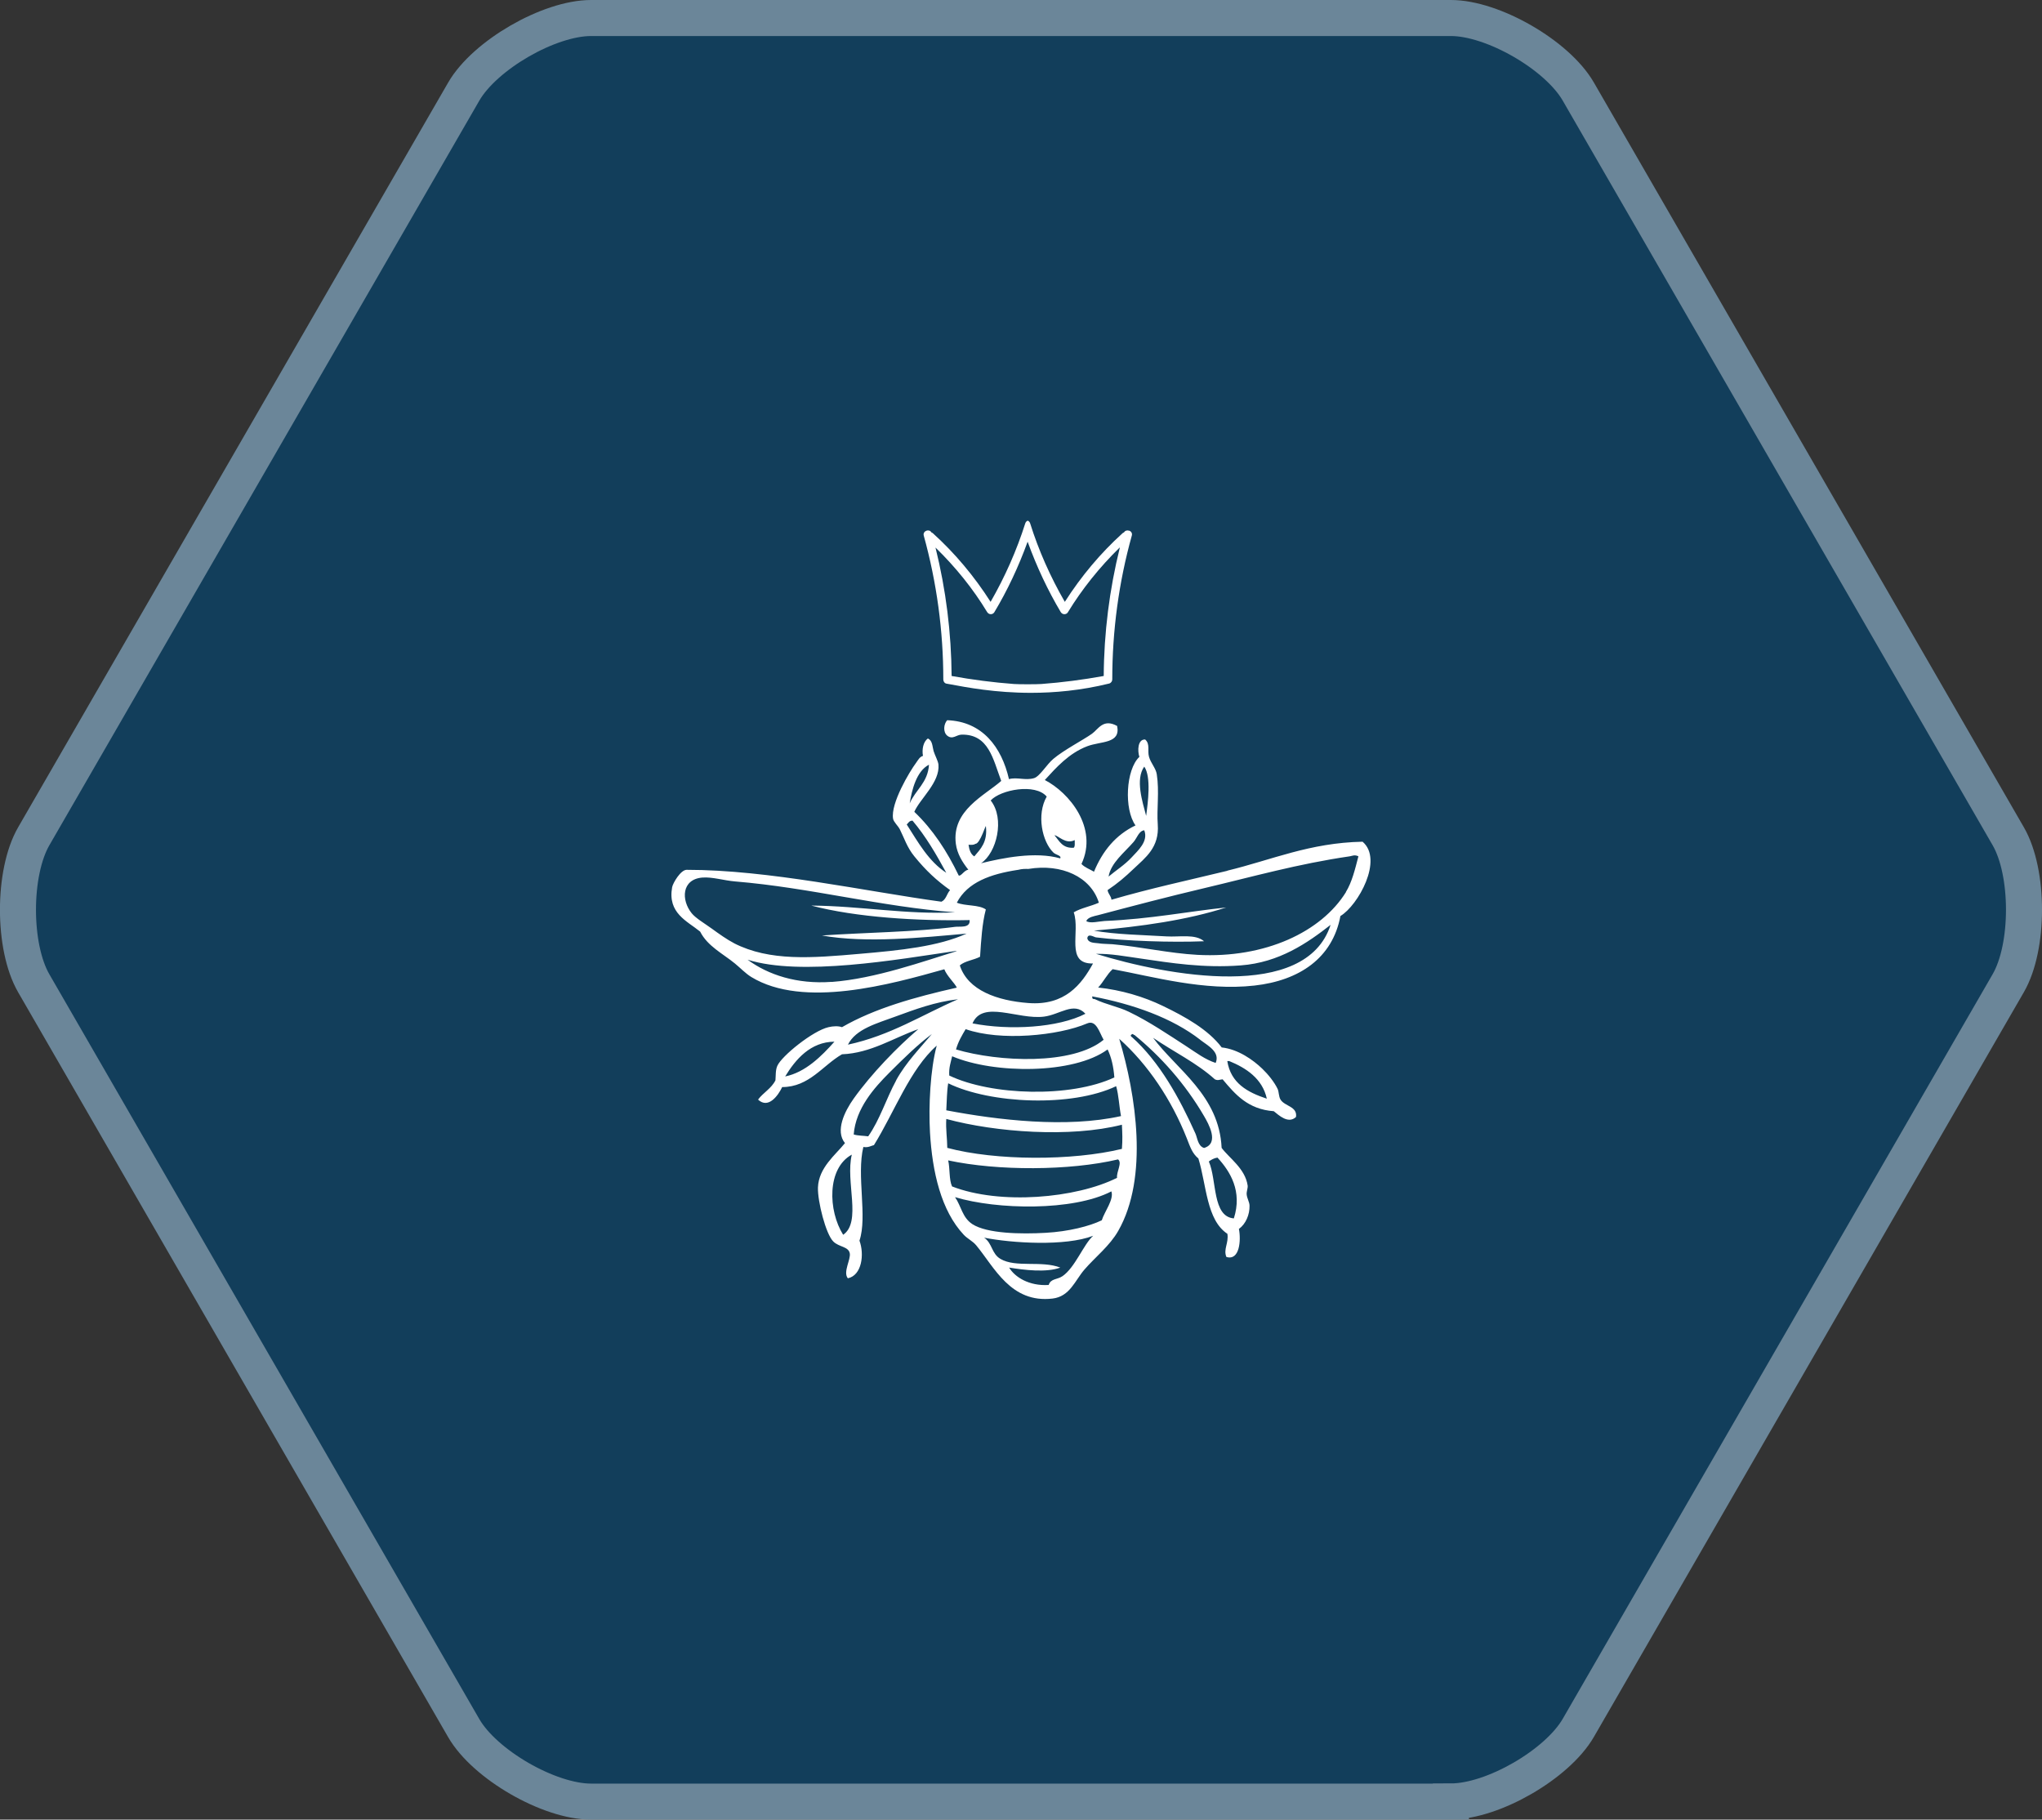
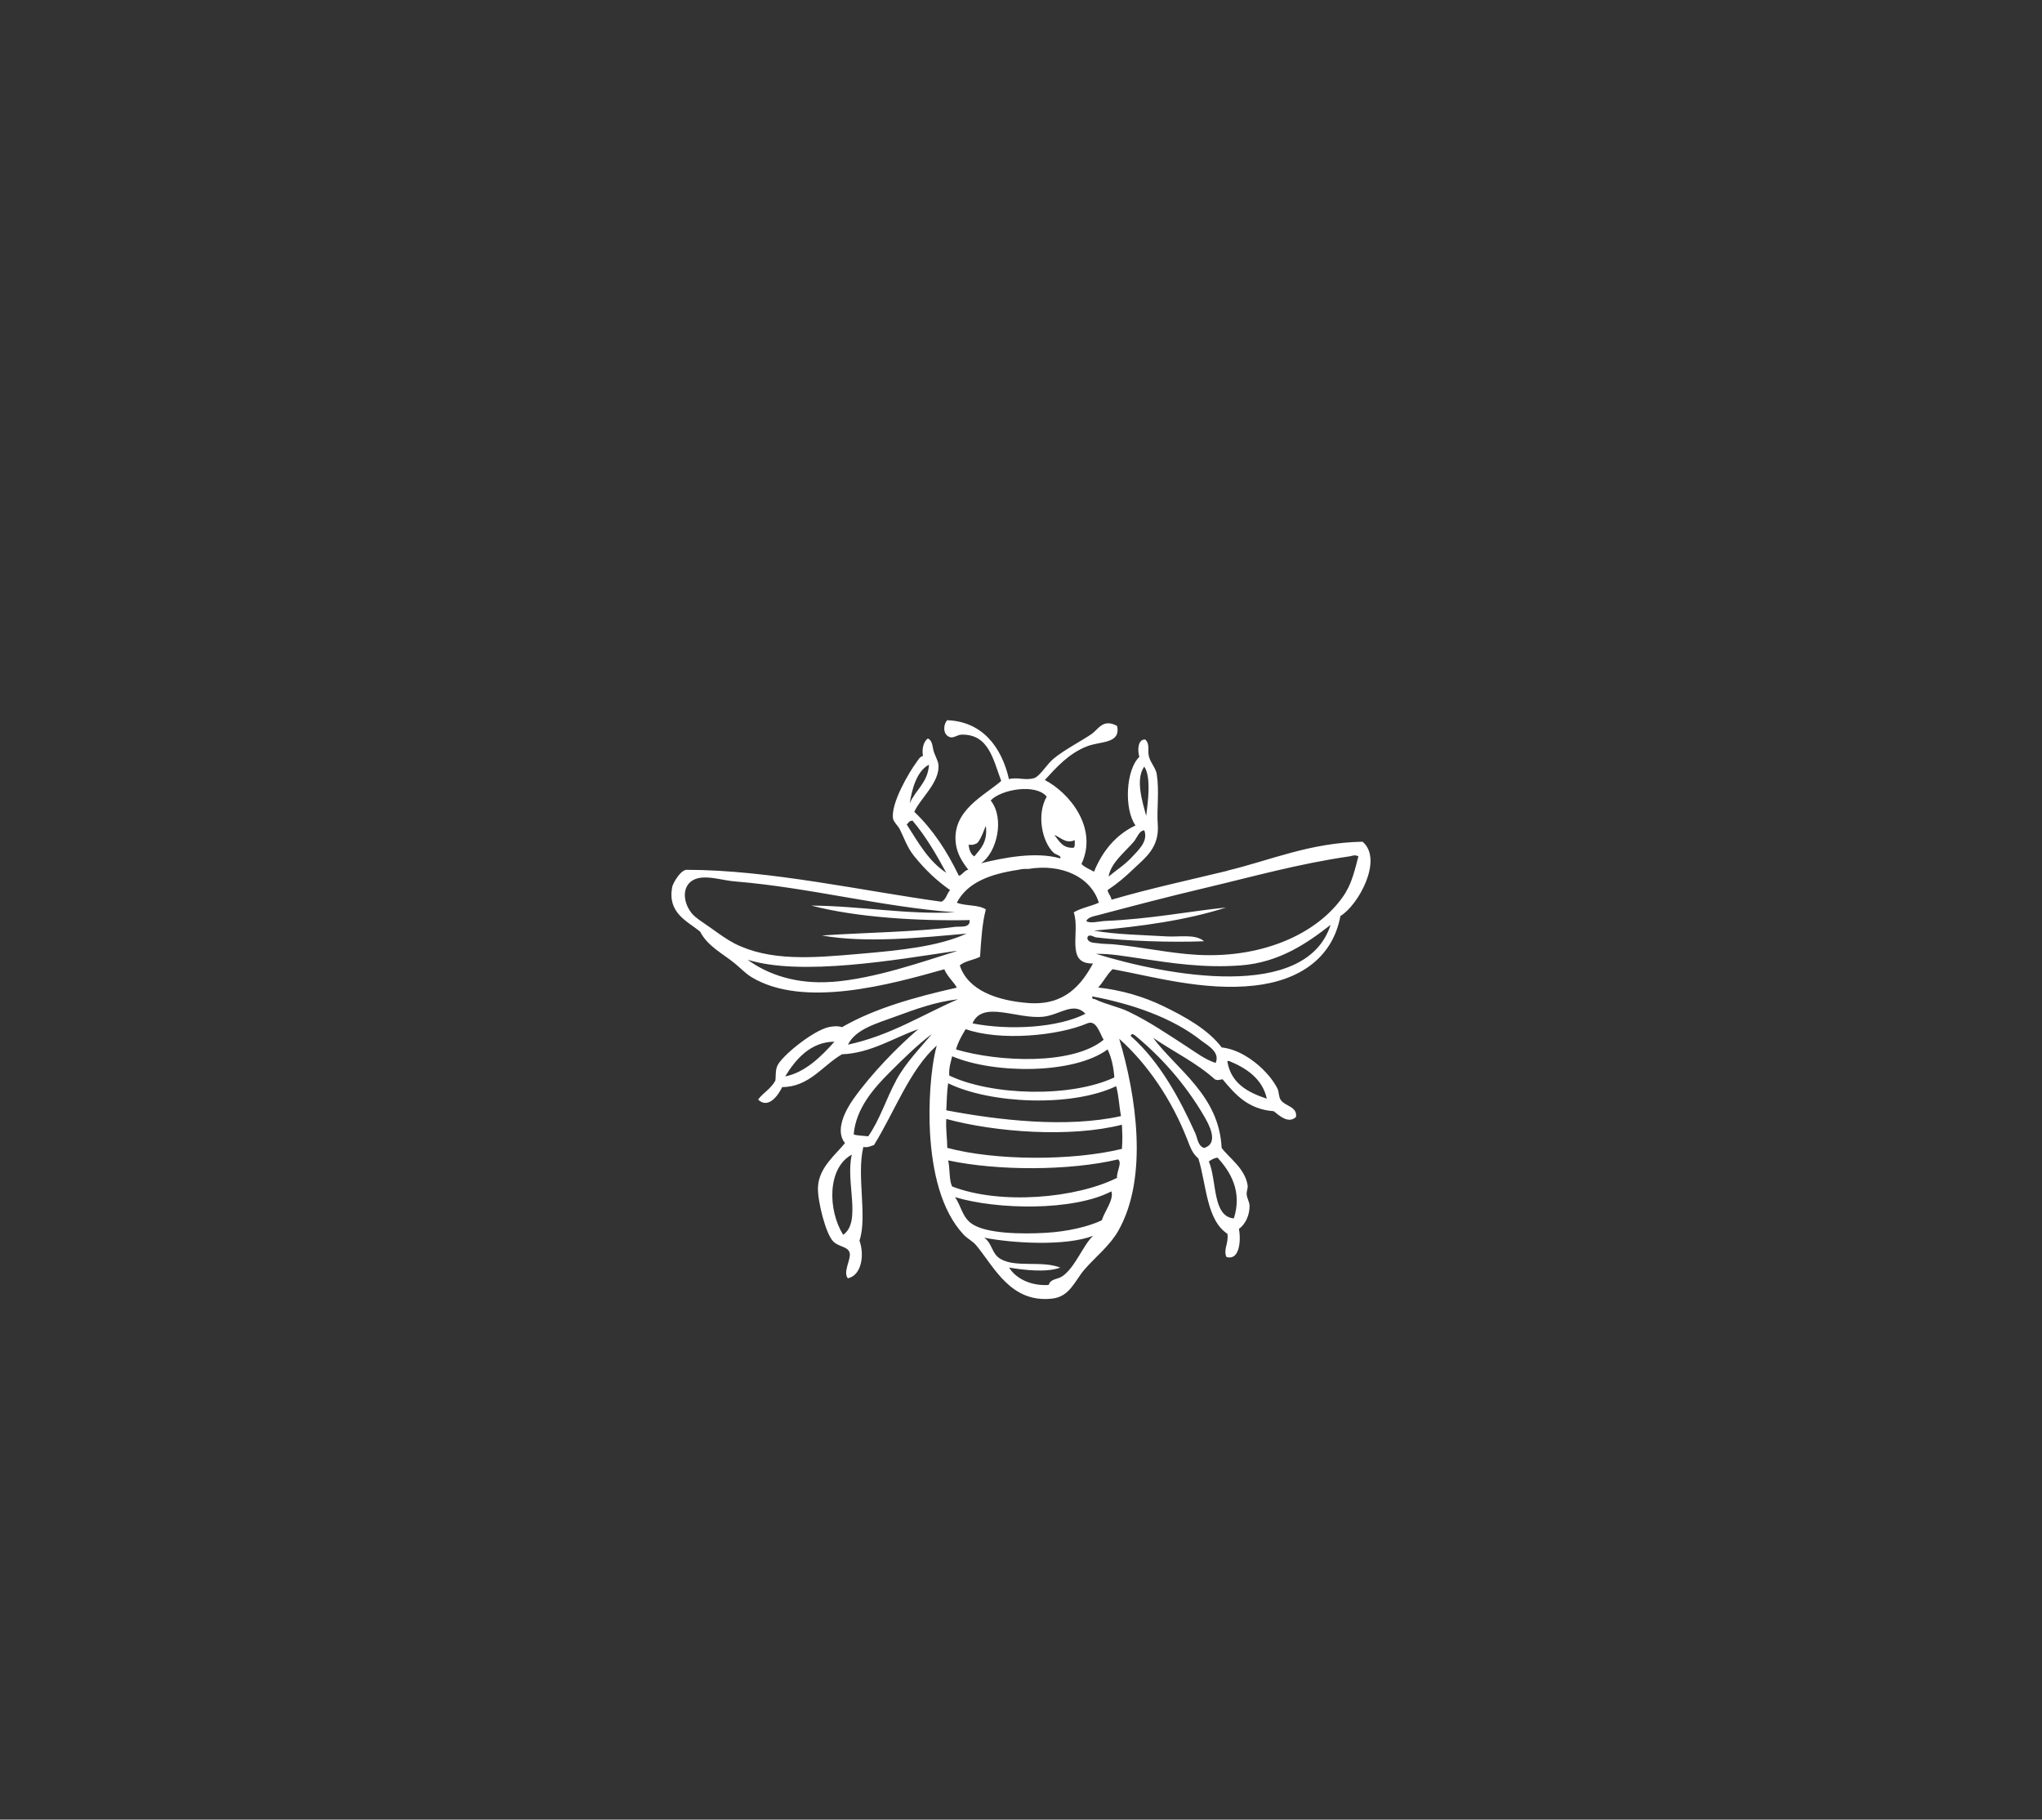
<svg xmlns="http://www.w3.org/2000/svg" id="Layer_2" data-name="Layer 2" viewBox="0 0 226.73 202.02">
  <rect x="0" y="0" width="226.73" height="202.02" fill="#333333" stroke="none" />
  <defs>
    <style>
      .cls-1 {
        fill: #123e5b;
        stroke: #6b8699;
        stroke-miterlimit: 10;
        stroke-width: 4px;
      }

      .cls-2 {
        fill-rule: evenodd;
      }

      .cls-2, .cls-3 {
        fill: #fff;
        stroke-width: 0px;
      }
    </style>
  </defs>
  <g id="Layer_1-2" data-name="Layer 1">
    <g>
-       <path class="cls-1" d="m161.1,200.02h-95.47c-4.67,0-11.81-4.12-14.14-8.16L3.75,109.17c-2.34-4.04-2.34-12.28,0-16.33L51.49,10.17c2.34-4.05,9.47-8.17,14.14-8.17h95.47c4.67,0,11.81,4.12,14.14,8.16l47.74,82.68c1.17,2.02,1.75,5.09,1.75,8.16s-.58,6.14-1.75,8.16l-47.74,82.68c-2.34,4.04-9.47,8.16-14.14,8.16Z" />
      <g>
        <path class="cls-2" d="m136.27,96.68c-4.33,1.05-8.58,1.96-12.86,3.21-.05-.45-.37-.63-.43-1.07,1.1-.73,1.97-1.48,2.89-2.36,1.3-1.24,2.87-2.36,2.68-4.93-.13-1.67.19-3.67-.11-5.57-.1-.67-.66-1.23-.86-1.93-.2-.7.15-1.42-.43-1.93-.84-.03-.86,1.26-.64,1.93-1.51,1.41-1.72,5.82-.43,7.61-2.2,1.05-3.66,2.84-4.61,5.14-.47-.28-1.03-.47-1.39-.86,1.88-4.01-1.37-7.93-4.07-9.32,1.27-1.39,2.67-2.97,4.71-3.75,1.52-.58,3.73-.26,3.32-2.25-1.55-.86-2.09.36-2.79.86-.97.69-3.12,1.8-4.29,2.79-.74.62-1.51,1.95-2.14,2.14-.97.29-1.88-.14-2.79.11-.82-3.57-2.96-6.4-6.86-6.54-.4.44-.47,1.32,0,1.71.6.49,1.02-.1,1.61-.11,3-.05,3.48,2.72,4.39,5.14-1.86,1.64-5.51,3.27-5.04,6.97.15,1.14.73,2.05,1.39,2.89-.46.04-.81.76-1.07.64-1.3-2.7-2.88-5.12-4.93-7.07.64-1.47,2.86-3.27,2.68-5.25-.04-.39-.39-1.01-.54-1.5-.14-.49-.11-1.17-.64-1.39-.51.37-.67,1.21-.54,1.93-.37.11-.51.42-.75.75-.74.99-2.85,4.52-2.57,6.22.06.37.55.79.75,1.18.48.95.8,2.01,1.61,3,1.3,1.6,2.46,2.67,3.97,3.75-.36.39-.44,1.06-.96,1.29-8.46-1.15-19.21-3.55-28.29-3.54-.66,0-1.52,1.46-1.61,1.93-.52,2.88,1.66,3.75,3.11,4.93.82,1.62,2.53,2.45,3.86,3.54.59.48,1.18,1.11,1.82,1.5,5.79,3.53,15.49.81,21.43-.86.3.77,1.17,1.55,1.39,2.04-4.66,1.05-9.13,2.3-12.75,4.39-.42-.15-.99-.12-1.5,0-1.74.4-5.2,3.2-5.68,4.29-.22.5-.16,1.1-.21,1.61-.45.91-1.35,1.36-1.93,2.14,1.15,1.08,2.24-.47,2.68-1.39,3,0,4.51-2.42,6.64-3.64,3.21-.13,5.73-1.83,8.47-2.79-2.33,1.99-5.2,4.94-7.18,7.72-.99,1.39-2.07,3.58-.96,4.93-1.05,1.31-2.92,2.72-3,4.93-.05,1.52.87,5.18,1.71,6,.63.62,1.66.54,1.82,1.29.15.68-.78,2.1-.21,2.79,1.56-.33,1.85-2.66,1.29-4.18.9-2.67-.34-7.2.43-10.4.55.09.81-.11,1.18-.21,2.27-3.66,4-8.43,6.97-11.04-.71,2.58-.92,6.73-.75,9.64.25,4.36,1.23,8.68,3.75,11.36.41.44,1,.7,1.39,1.18,2,2.41,3.83,6.45,8.47,5.9,1.93-.23,2.49-2.01,3.54-3.22,1.2-1.39,2.8-2.62,3.75-4.29,3.39-5.94,1.98-15.1.11-21.33,3.19,2.85,5.81,6.77,7.5,11.04.39.99.6,1.67,1.29,2.25.91,2.95.89,6.82,3.22,8.36.17,1.01-.47,1.72-.11,2.57,1.47.45,1.64-1.84,1.39-3.11.77-.55,1.2-1.6,1.18-2.57,0-.42-.29-.82-.32-1.29-.02-.3.15-.69.11-.96-.28-1.9-2.06-3.05-2.89-4.18-.27-5.84-5.01-8.71-7.61-12.22,2.27,1.55,4.85,2.79,6.86,4.61.34.16.47.04.86,0,1.4,1.67,2.81,3.33,5.68,3.54.57.45,1.61,1.45,2.47.64.17-1.18-1.25-1.17-1.72-1.93-.21-.35-.17-.85-.32-1.18-.37-.77-1.06-1.63-1.71-2.25-1.02-.98-2.67-2.16-4.5-2.36-1.51-1.99-4.05-3.41-6.54-4.61-2.1-1.02-4.62-1.77-7.18-2.04.59-.62.97-1.46,1.61-2.04,4.45.82,10.16,2.45,15.75,1.82,5-.56,8.67-3.06,9.54-7.72,1.96-1.17,4.8-6.26,2.46-8.25-5.89.12-10.08,2.02-15,3.21Zm-9.22-11.57c.79,1.13.41,3.99.21,5.47-.41-1.57-1.22-4.05-.21-5.47Zm-1.18,8.36c.39-.45.58-1.22,1.18-1.29.48,1.23-.7,2.25-1.39,3-.77.84-1.82,1.5-2.57,2.14.25-1.52,1.75-2.66,2.79-3.86Zm-22.72-8.57c-.13,2.01-1.5,2.79-2.14,4.29.23-1.49.76-3.6,2.14-4.29Zm-2.47,6.64c.18-.18.28-.43.64-.43,1.46,1.72,2.63,3.73,3.75,5.79-1.97-1.28-3.12-3.38-4.39-5.36Zm-13.5,27.97c1.15-1.89,2.81-3.84,5.47-3.86-1.43,1.61-3.23,3.41-5.47,3.86Zm49.3-1.71c1.86.76,3.69,1.94,4.18,4.18-2.15-.71-4-1.72-4.39-4.18h.21Zm-17.15-24.54c-.01.31.06.7-.11.86-1.26.08-1.6-.76-2.14-1.39.43.03,1.25,1.05,2.25.54Zm-3.11-4.82c-1.15,2-.51,5.01.75,6.22.27.26.92.32.75.64-2.76-.79-6.38-.05-8.79.54,1.73-1.15,2.67-4.95,1.07-6.97,1.1-1.2,4.96-1.93,6.22-.43Zm-7.93,5.25c.56,0,1.2-2.32,1.18-1.93.19,1.73-.59,2.49-1.29,3.32-.4-.24-.56-.73-.64-1.29.28,0,.61.04.75-.11Zm4.72,2.89c.55-.13.73-.11,1.18-.11,3.69-.61,6.93.88,7.82,3.75-.89.4-1.98.59-2.79,1.07.76,2.18-.98,5.75,2.14,5.68-1.28,2.34-3.13,4.7-7.18,4.39-3.43-.26-6.71-1.39-7.61-4.18.57-.5,1.56-.59,2.25-.96.12-1.85.23-3.7.64-5.25-.78-.55-2.28-.36-3.22-.75,1.18-2.28,3.75-3.18,6.75-3.64Zm-6.86,19.93c.24-.86.66-1.56,1.07-2.25,3.88,1.36,10.29.73,13.5-.64,1.01-.43,1.36,1.04,1.82,1.82-3.43,2.83-11.64,2.48-16.4,1.07Zm16.83,0c.42.87.66,1.91.75,3.11-4.86,2.27-13.64,2.03-18.33-.21-.06-.88.17-1.47.32-2.14,4.66,1.98,13.5,2.01,17.25-.75Zm-15-2.89c1.12-2.63,5.03-.39,7.93-.75,1.75-.21,3.33-1.7,4.61-.32-3.02,1.56-8.44,1.87-12.54,1.07Zm-26.47-8.9c-.78-.4-1.69-1.05-2.46-1.61-.79-.57-1.82-1.18-2.25-1.72-1.18-1.46-1.13-3.77,1.18-3.96,1.11-.09,2.42.33,3.64.43,8.36.69,16.15,2.81,24.43,3.43-5.41.27-10.5-.71-15.97-.75,4.98,1.31,11.86,1.73,17.58,1.61.09.93-1.09.68-1.61.75-4.25.57-10.18.64-14.79.96,4.91.88,11.16.23,16.07-.21-3.15,1.43-7.34,1.86-11.9,2.25-5.27.46-9.96.85-13.93-1.18Zm10.82,4.29c-3.84.28-7.04-.78-9.32-2.46,5.93,1.86,16.53,0,23.04-.96h.21c-3.66,1.11-9.06,3.07-13.93,3.43Zm1.29,28.08c-1.68-2.67-1.82-7.39.96-8.9-.73,2.99,1.12,7.47-.96,8.9Zm5.89-17.15c-1.12,2.05-1.8,4.35-3.11,6.22-.53-.08-1.16-.06-1.61-.21.23-2.89,2.28-5.18,3.96-6.86,1.57-1.57,3.13-3.1,4.72-4.29-1.27,1.53-2.86,3.12-3.97,5.14Zm-5.36-3.96c.87-1.75,3.23-2.36,5.25-3.11,2.21-.81,4.44-1.64,6.97-1.93-4.01,1.74-7.49,4.02-12.22,5.04Zm23.79,25.72c-.53.37-1.28.24-1.5.96-2.18.14-3.77-.88-4.39-1.93,1.66.27,4.12.58,5.68,0-2.09-.81-4.93.04-6.64-.96-1.01-.59-.89-1.73-1.82-2.36,3.09.61,9.02.98,12.11-.21-1.07.94-2,3.53-3.43,4.5Zm4.39-6.22c-1.36.66-3.69,1.25-6.22,1.39-2.75.16-6.51.09-8.14-.96-1.13-.73-1.24-2.01-1.93-3,4.64,1.4,13.1,1.57,17.36-.64.31.89-.76,2.23-1.07,3.22Zm1.71-4.72c-4.55,2.29-13.02,3.03-18.33.96-.35-.76-.22-1.99-.43-2.89,5.5,1.18,13.48,1.16,18.86-.11.5.38-.19,1.36-.11,2.04Zm.54-3.21c-5.5,1.34-14.01,1.33-19.4-.11-.01-1.09-.18-2.04-.11-3.21,5.5,1.49,13.8,2.09,19.5.64.05,1.06.08,1.64,0,2.68Zm-.11-3.64c-6.06,1.35-13.65.45-19.4-.64.06-1.01.06-2.08.21-3,4.69,2.29,13.73,2.67,18.65.32.29,1,.33,2.24.54,3.32Zm12.54,11.36c-2.43-.19-1.88-4.26-2.79-6.32.27-.19.56-.37.96-.43,1.42,1.54,2.78,3.74,1.82,6.75Zm-3.32-11.36c.47.81,1.75,3.02,0,3.54-.69-.22-.73-1.1-.96-1.61-1.76-3.92-3.98-7.96-7.07-10.72-.1,0-.08-.13-.11-.21.09-.02.11-.11.21-.11.09.02.11.11.21.11,2.91,2.38,5.62,5.4,7.72,9Zm-.43-8.47c.81.63,2.24,1.33,1.72,2.57-1.18-.38-2.18-1.15-3.21-1.82-1.98-1.28-4.16-2.77-6.43-3.86-1.18-.57-2.5-.79-3.75-1.39-.17-.08-.31.09-.32-.32,4.55.86,8.87,2.39,12,4.82Zm-11.57-9.54c1.62-.04,3.33.29,5.04.53,3.21.47,6.9,1.07,11.04.75,4.28-.32,7.4-2.49,9.97-4.5-2.75,8.55-18.16,5.65-26.04,3.22Zm27.76-6.86c-2.73,4.41-8.97,7.38-16.5,6.97-3.11-.17-6.31-.9-9.43-1.18-.48-.04-1.07-.02-1.61-.11-.32-.05-1.06,0-1.18-.54.05-.62.76-.13.96-.11,3.25.4,8.35.58,12,.43-.97-.84-2.73-.45-4.18-.54-2.46-.15-5.76-.21-8.04-.64,5.29-.46,10.33-1.17,14.68-2.57-4.29.45-8.39,1.28-13.5,1.5-.57.03-1.66.32-2.04,0,.21-.44.9-.54,1.29-.64,3.8-1.01,7.77-2.05,11.79-3,5.42-1.28,10.41-2.7,16.18-3.54.27-.04.52-.21.96,0-.37,1.42-.72,2.88-1.39,3.96Z" />
-         <path class="cls-3" d="m125.36,58.92c-.19-.07-.44-.02-.56.19-.07.02-.12.05-.17.1-2.43,2.2-4.58,4.76-6.4,7.61-1.61-2.79-2.91-5.72-3.85-8.72-.04-.12-.11-.21-.22-.27l-.05-.03-.05.03c-.11.06-.18.15-.22.27-.95,2.99-2.24,5.92-3.85,8.72-1.82-2.85-3.97-5.41-6.4-7.61-.05-.05-.11-.08-.17-.1-.12-.22-.37-.26-.56-.19-.19.07-.37.27-.29.55,1.44,5.2,2.17,10.58,2.17,15.98,0,.19.13.41.35.45l.34.06c1.92.36,5.1.96,9.04.96,2.61,0,5.55-.26,8.68-1.03.2-.05.35-.25.35-.45,0-5.4.72-10.78,2.17-15.98.08-.28-.1-.48-.29-.55Zm-1.02,1.87c-1.16,4.68-1.76,9.47-1.79,14.26-2.32.42-4.65.72-6.92.89-.5.04-2.55.04-3.05,0-2.27-.17-4.6-.47-6.92-.89-.03-4.79-.63-9.59-1.79-14.26,2.24,2.18,4.18,4.59,5.74,7.17.09.14.24.23.4.23h0c.17,0,.32-.09.4-.23,1.44-2.4,2.68-5.03,3.69-7.82,1.01,2.79,2.25,5.42,3.68,7.82.09.14.24.23.4.23h0c.17,0,.32-.08.4-.23,1.57-2.57,3.5-4.98,5.74-7.17Z" />
      </g>
    </g>
  </g>
</svg>